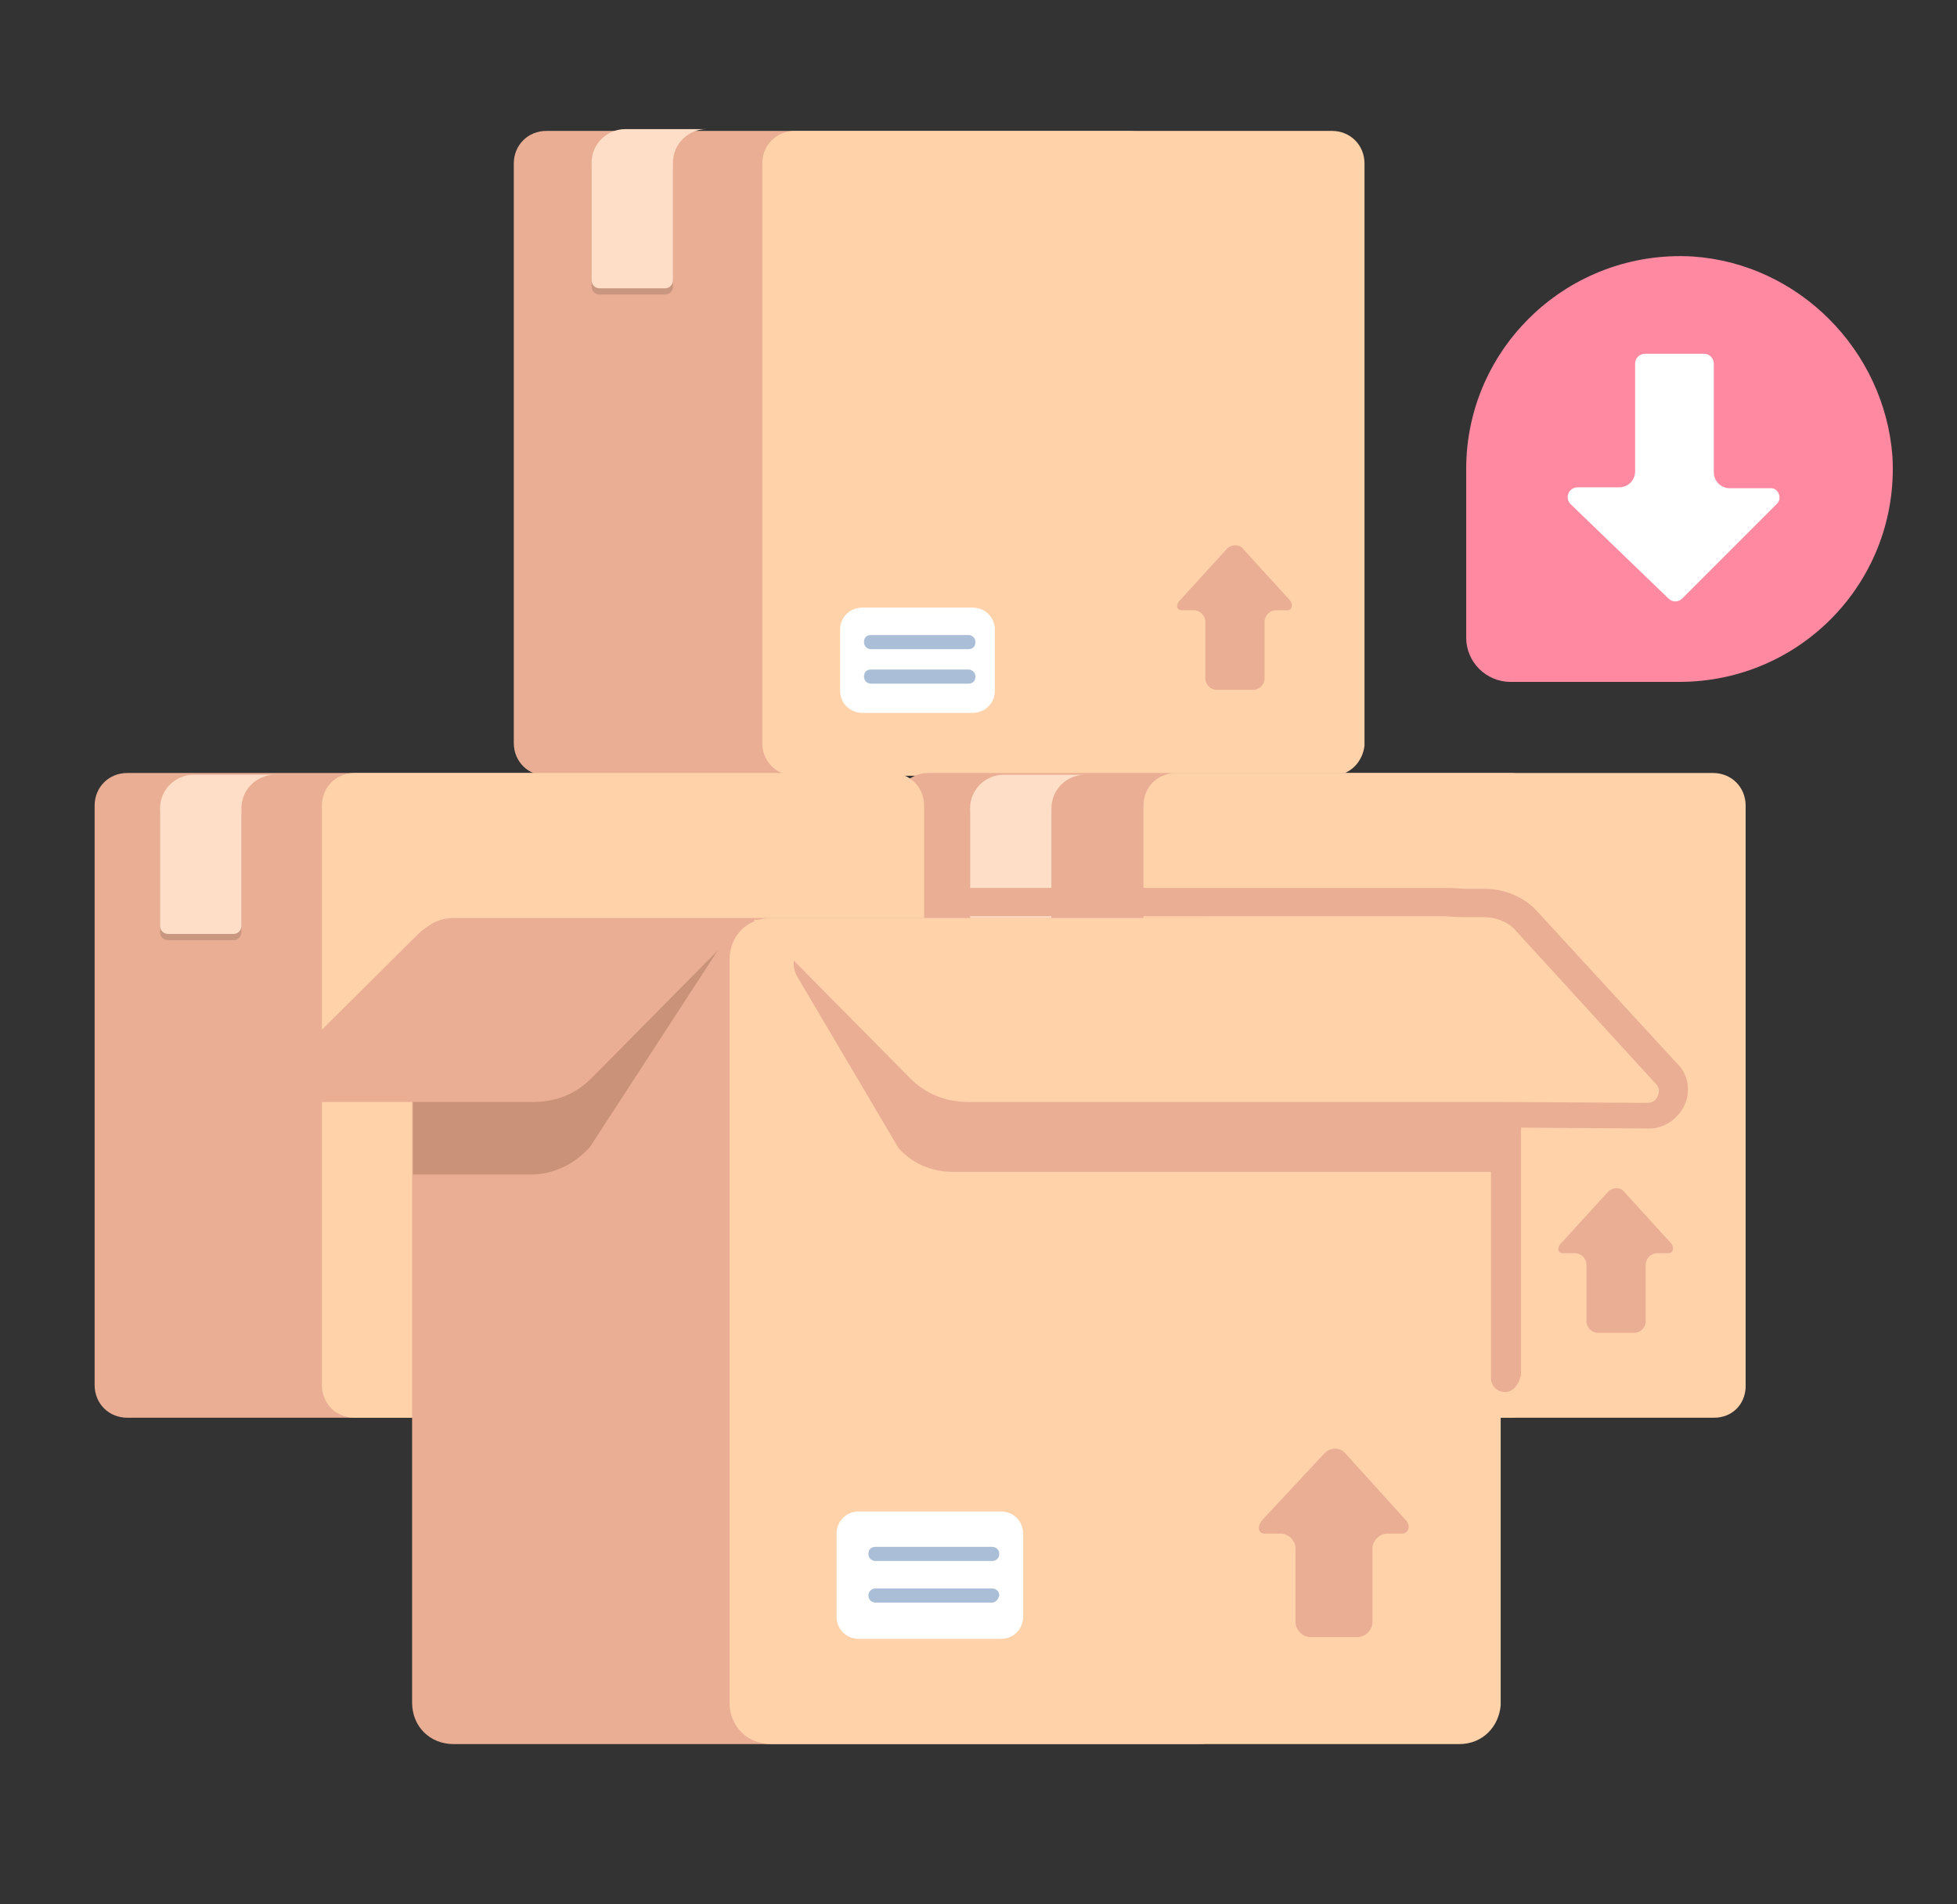
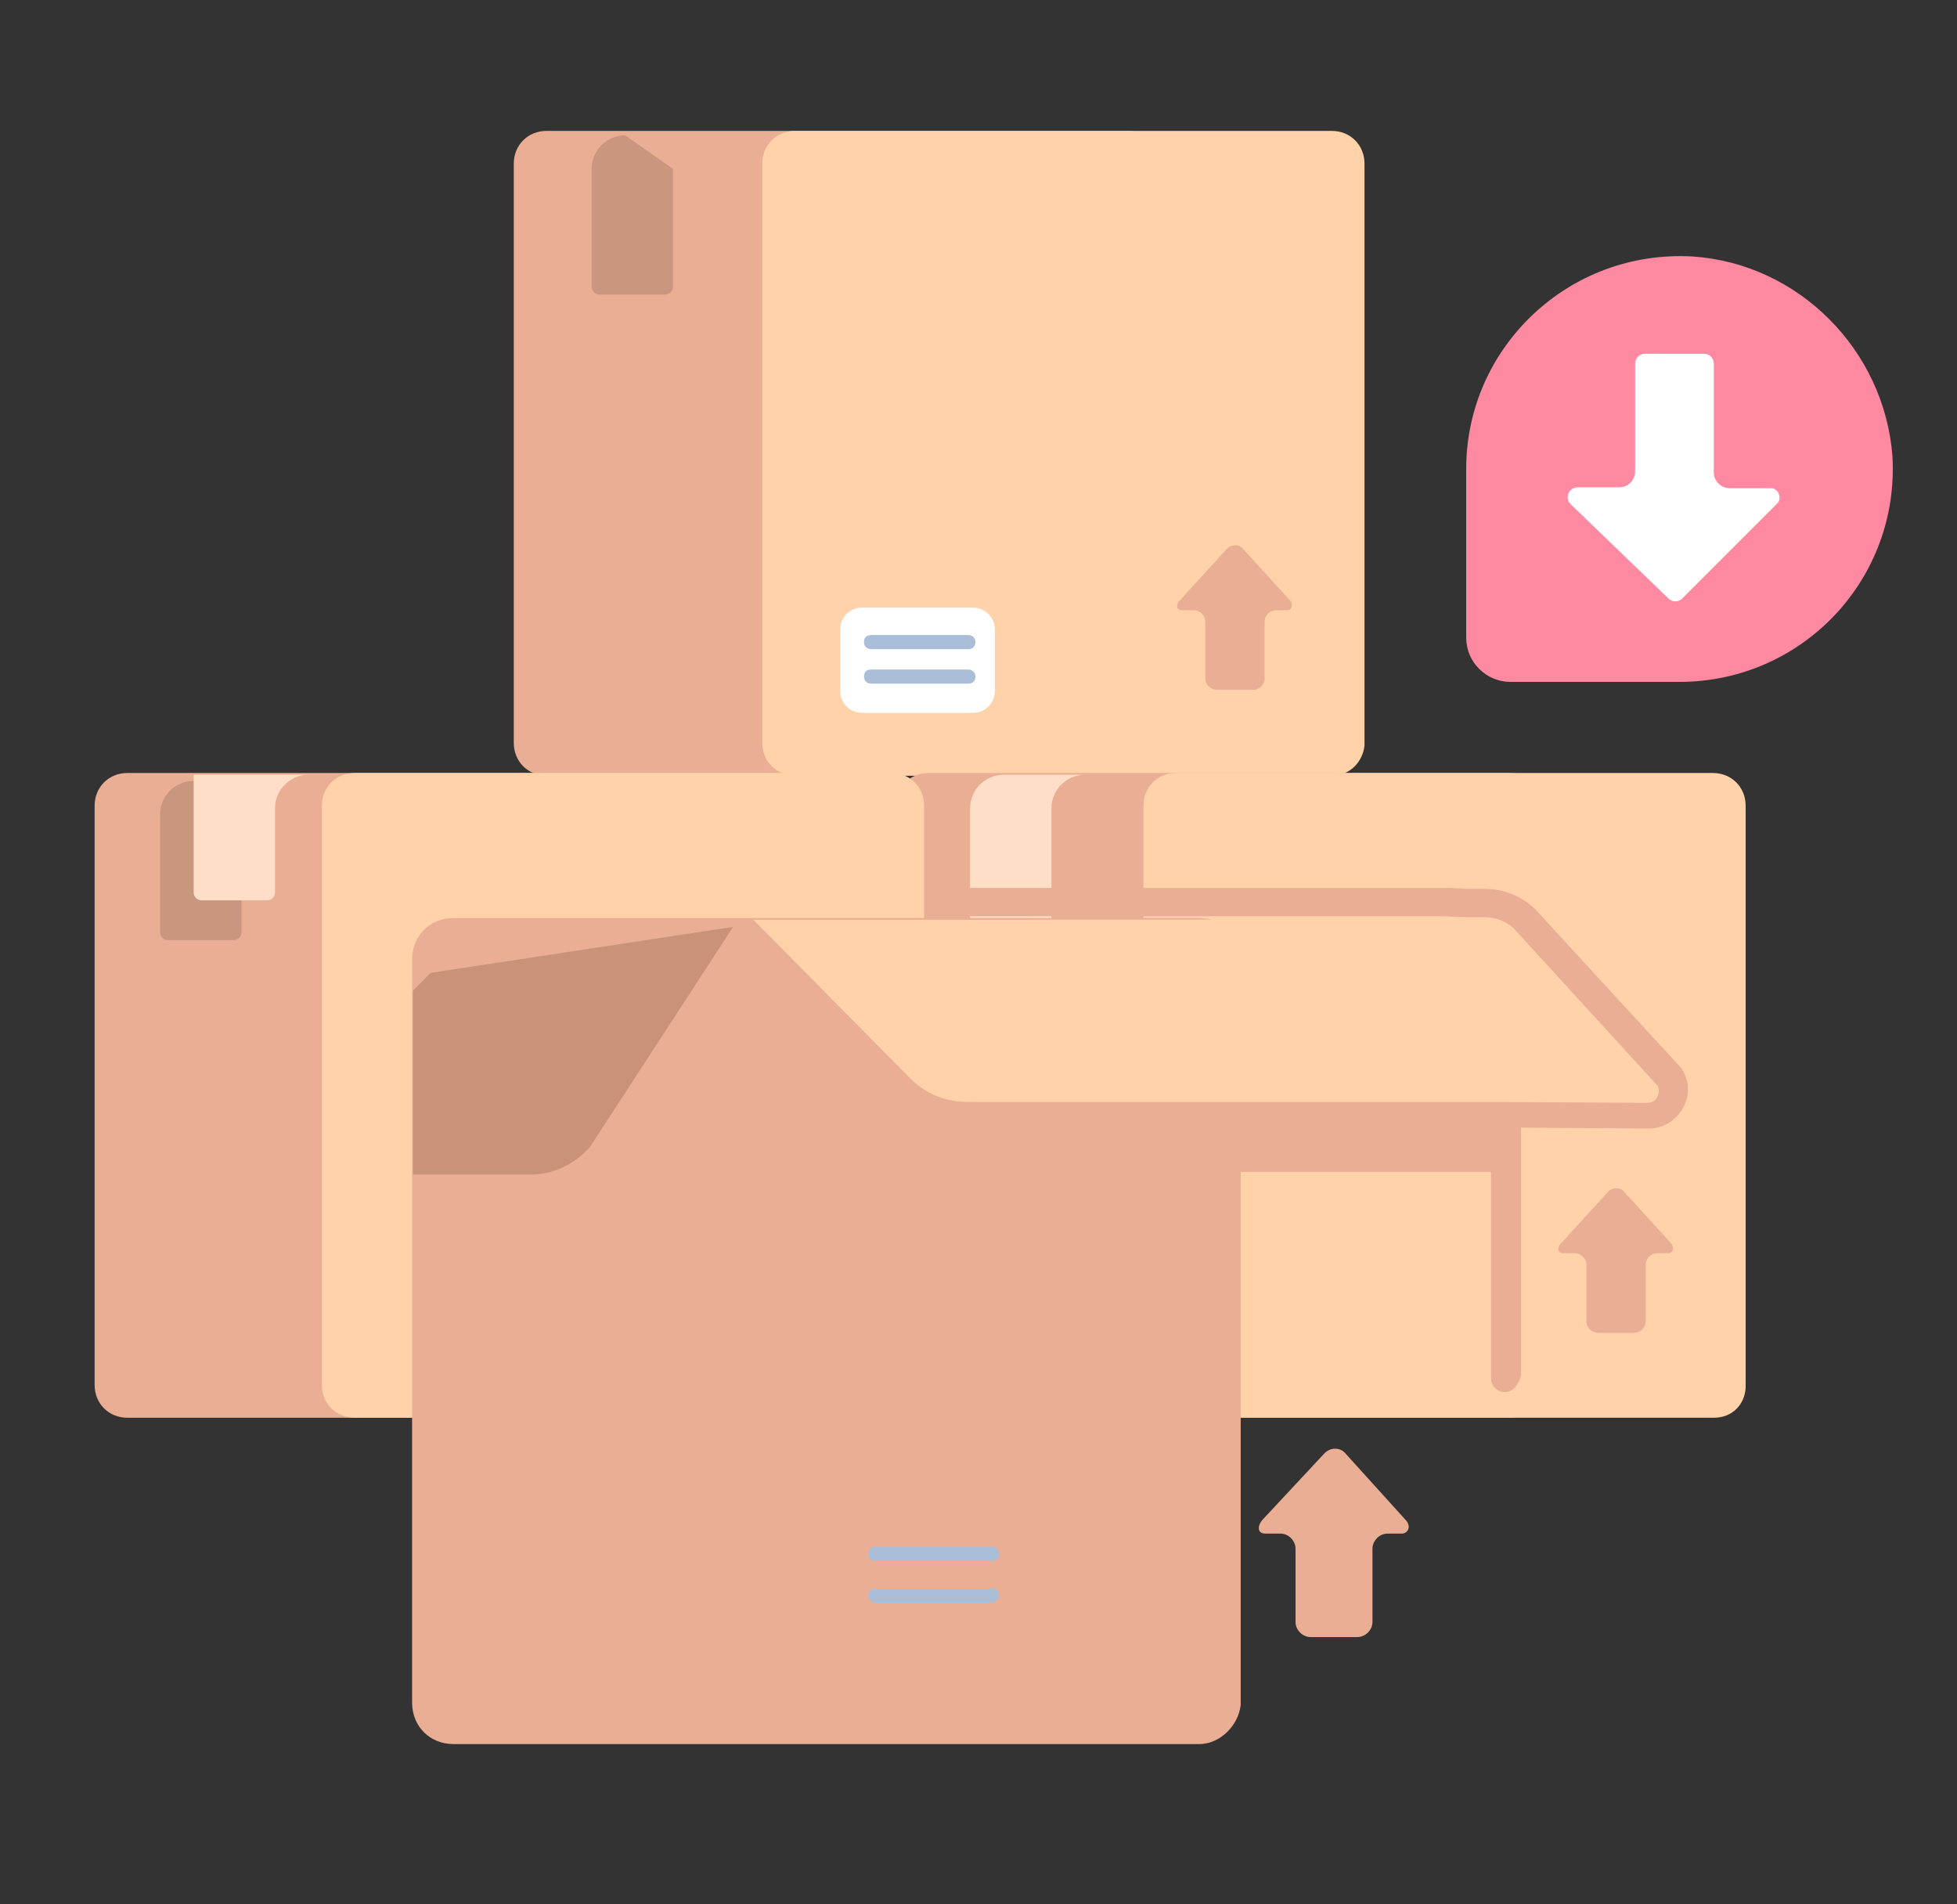
<svg xmlns="http://www.w3.org/2000/svg" xmlns:xlink="http://www.w3.org/1999/xlink" id="Layer_1" viewBox="0 0 221.3 215.3">
  <rect x="0" y="0" width="221.3" height="215.3" fill="#333333" stroke="none" />
  <style>.st0{clip-path:url(#SVGID_2_)}.st1{fill:#e9ae94}.st2{fill:#ffd2a9}.st3{clip-path:url(#SVGID_4_)}.st4{fill:#c99680}.st5{fill:#fedec6}.st6{clip-path:url(#SVGID_6_)}.st7{clip-path:url(#SVGID_8_)}.st8{enable-background:new}.st9{fill:#c99279}.st10{fill:#ff89a1}.st11{fill:#fff}.st12{fill:#aabfd7}</style>
  <title>contaazul-tela-de-xxx-xxx-xxx</title>
  <defs>
    <path id="SVGID_1_" d="M127.6 87.7H61.8c-2.1 0-3.7-1.6-3.7-3.7V18.5c0-2.1 1.6-3.7 3.7-3.7h65.8c2.1 0 3.7 1.6 3.7 3.7v65.8c-.2 1.8-1.8 3.4-3.7 3.4z" />
  </defs>
  <clipPath id="SVGID_2_">
    <use xlink:href="#SVGID_1_" overflow="visible" />
  </clipPath>
  <g class="st0">
    <path class="st1" d="M127.6 87.7H61.8c-2.1 0-3.7-1.6-3.7-3.7V18.5c0-2.1 1.6-3.7 3.7-3.7h65.8c2.1 0 3.7 1.6 3.7 3.7v65.8c-.2 1.8-1.8 3.4-3.7 3.4z" />
  </g>
  <path class="st2" d="M150.6 87.7H89.9c-2.1 0-3.7-1.6-3.7-3.7V18.5c0-2.1 1.6-3.7 3.7-3.7h60.7c2.1 0 3.7 1.6 3.7 3.7v65.8c-.2 1.8-1.6 3.4-3.7 3.4z" />
  <path class="st1" d="M138.7 62.1c.5-.6 1.5-.6 1.9 0l5.2 5.7c.5.5.3 1.2-.2 1.2h-1.3c-.7 0-1.3.6-1.3 1.3v6.4c0 .7-.6 1.3-1.3 1.3h-4.1c-.7 0-1.3-.6-1.3-1.3v-6.4c0-.7-.6-1.3-1.3-1.3h-1.3c-.9 0-.6-.9-.2-1.2l5.2-5.7z" />
  <defs>
    <path id="SVGID_3_" d="M170.8 160.3H105c-2.1 0-3.7-1.6-3.7-3.7V91.1c0-2.1 1.6-3.7 3.7-3.7h65.8c2.1 0 3.7 1.6 3.7 3.7v65.8c-.2 1.9-1.9 3.4-3.7 3.4z" />
  </defs>
  <clipPath id="SVGID_4_">
    <use xlink:href="#SVGID_3_" overflow="visible" />
  </clipPath>
  <g class="st3">
    <path class="st1" d="M170.8 160.3H105c-2.1 0-3.7-1.6-3.7-3.7V91.1c0-2.1 1.6-3.7 3.7-3.7h65.8c2.1 0 3.7 1.6 3.7 3.7v65.8c-.2 1.9-1.9 3.4-3.7 3.4z" />
  </g>
  <g class="st3">
-     <path class="st4" d="M113.5 88.3c-2.1 0-3.8 1.7-3.8 3.8v13.3c0 .5.4.9.9.9h7.4c.5 0 .9-.4.9-.9V92.1" />
    <path class="st5" d="M113.5 87.6c-2.1 0-3.8 1.7-3.8 3.8v13.3c0 .5.4.9.9.9h7.4c.5 0 .9-.4.9-.9V91.4c0-2.1 1.7-3.8 3.8-3.8h.3" />
  </g>
  <g>
    <path class="st2" d="M193.8 160.3H133c-2.1 0-3.7-1.6-3.7-3.7V91.1c0-2.1 1.6-3.7 3.7-3.7h60.7c2.1 0 3.7 1.6 3.7 3.7v65.8c-.1 1.9-1.5 3.4-3.6 3.4z" />
  </g>
  <g>
    <path class="st1" d="M181.8 134.8c.5-.6 1.5-.6 1.9 0l5.2 5.7c.5.5.3 1.2-.2 1.2h-1.3c-.7 0-1.3.6-1.3 1.3v6.4c0 .7-.6 1.3-1.3 1.3h-4.1c-.7 0-1.3-.6-1.3-1.3V143c0-.7-.6-1.3-1.3-1.3h-1.3c-.9 0-.6-.9-.2-1.2l5.2-5.7z" />
  </g>
  <g>
    <defs>
      <path id="SVGID_5_" d="M80.2 160.3H14.4c-2.1 0-3.7-1.6-3.7-3.7V91.1c0-2.1 1.6-3.7 3.7-3.7h65.8c2.1 0 3.7 1.6 3.7 3.7v65.8c-.2 1.9-1.8 3.4-3.7 3.4z" />
    </defs>
    <clipPath id="SVGID_6_">
      <use xlink:href="#SVGID_5_" overflow="visible" />
    </clipPath>
    <g class="st6">
      <path class="st1" d="M77.9 160.3H12.1c-2.1 0-3.7-1.6-3.7-3.7V91.1c0-2.1 1.6-3.7 3.7-3.7h65.8c2.1 0 3.7 1.6 3.7 3.7v65.8c-.2 1.9-1.9 3.4-3.7 3.4z" />
    </g>
    <g class="st6">
      <path class="st4" d="M21.9 88.3c-2.1 0-3.8 1.7-3.8 3.8v13.3c0 .5.4.9.9.9h7.4c.5 0 .9-.4.9-.9V92.1" />
-       <path class="st5" d="M21.9 87.6c-2.1 0-3.8 1.7-3.8 3.8v13.3c0 .5.4.9.9.9h7.4c.5 0 .9-.4.9-.9V91.4c0-2.1 1.7-3.8 3.8-3.8h.3" />
+       <path class="st5" d="M21.9 87.6v13.3c0 .5.4.9.9.9h7.4c.5 0 .9-.4.9-.9V91.4c0-2.1 1.7-3.8 3.8-3.8h.3" />
    </g>
    <g>
      <path class="st2" d="M100.9 160.3H40.1c-2.1 0-3.7-1.6-3.7-3.7V91.1c0-2.1 1.6-3.7 3.7-3.7h60.7c2.1 0 3.7 1.6 3.7 3.7v65.8c-.1 1.9-1.5 3.4-3.6 3.4z" />
    </g>
    <g>
      <path class="st1" d="M91.2 134.8c.5-.6 1.5-.6 1.9 0l5.2 5.7c.5.5.3 1.2-.2 1.2h-1.3c-.7 0-1.3.6-1.3 1.3v6.4c0 .7-.6 1.3-1.3 1.3h-4.1c-.7 0-1.3-.6-1.3-1.3V143c0-.7-.6-1.3-1.3-1.3h-1.3c-.9 0-.6-.9-.2-1.2l5.2-5.7z" />
    </g>
  </g>
  <g>
    <defs>
      <path id="SVGID_7_" d="M135.6 197.2H51.3c-2.7 0-4.7-2-4.7-4.7v-84c0-2.7 2-4.7 4.7-4.7h84.3c2.7 0 4.7 2 4.7 4.7v84.3c-.3 2.4-2.4 4.4-4.7 4.4z" />
    </defs>
    <clipPath id="SVGID_8_">
      <use xlink:href="#SVGID_7_" overflow="visible" />
    </clipPath>
    <g class="st7">
      <path class="st1" d="M135.6 197.2H51.3c-2.7 0-4.7-2-4.7-4.7v-84c0-2.7 2-4.7 4.7-4.7h84.3c2.7 0 4.7 2 4.7 4.7v84.3c-.3 2.4-2.4 4.4-4.7 4.4z" />
    </g>
    <g class="st8">
      <path class="st9" d="M48.7 110l-2 2v20.8H60c2.5 0 4.9-1.1 6.7-3.1l16.2-24.9-34.2 5.2z" />
    </g>
-     <path class="st1" d="M84.6 104l-17.7 17.9c-1.8 1.8-4 2.7-6.7 2.7H34.9c-2.5 0-3.8-3.1-2-4.7l14.4-14.3c1.1-1.1 2.5-1.6 3.8-1.6h33.5z" />
    <g>
-       <path class="st2" d="M165 197.2H87.2c-2.7 0-4.7-2-4.7-4.7v-84c0-2.7 2-4.7 4.7-4.7H165c2.7 0 4.7 2 4.7 4.7v84.3c-.2 2.4-2 4.4-4.7 4.4z" />
-     </g>
+       </g>
    <g>
      <path class="st1" d="M90.2 110.5l11.4 19.3c1.6 1.8 3.8 2.7 6.2 2.7H170v-21.1l-76.8-5.5c-2.6-.2-4.3 2.5-3 4.6z" />
      <path class="st2" d="M85.2 104l17.7 17.9c1.8 1.8 4 2.7 6.7 2.7h76.5c2.5 0 3.8-3.1 2-4.7l-14.2-14.2c-1.1-1.1-2.7-1.8-4.5-1.8.1.1-84.2.1-84.2.1z" />
    </g>
    <g>
      <path class="st1" d="M149.7 164.4c.7-.8 1.9-.8 2.5 0l6.7 7.4c.7.7.4 1.5-.3 1.6h-1.7c-.9 0-1.7.8-1.7 1.7v8.3c0 .9-.8 1.7-1.7 1.7h-5.3c-.9 0-1.7-.8-1.7-1.7v-8.3c0-.9-.8-1.7-1.7-1.7h-1.7c-1.1 0-.8-1.1-.3-1.6l6.9-7.4z" />
    </g>
  </g>
  <g>
    <path class="st1" d="M170.2 157.4c-.9 0-1.6-.7-1.6-1.6v-29.6c0-.4.2-.8.5-1.1.3-.3.7-.5 1.1-.5l16.1.1c.7 0 1.1-.5 1.2-.9.1-.2.2-.8-.2-1.2l-.1-.1-16-17.5c-.8-.8-2.1-1.3-3.4-1.3h-2.2c-1 0-2-.1-2.2-.1H109c-.9 0-1.6-.7-1.6-1.6 0-.9.7-1.6 1.6-1.6h54.4c.2 0 1.3 0 2.3.1h2.2c2.1 0 4.2.8 5.7 2.3l16 17.4c1.2 1.1 1.6 2.9 1 4.5-.7 1.7-2.3 2.9-4.1 2.9l-14.5-.1v28c-.3 1.2-1 1.9-1.8 1.9z" />
  </g>
  <g>
    <path class="st10" d="M214 51.6c.8 13.9-10.2 25.5-24.1 25.5h-19.1c-2.7 0-5-2.2-5-5V53c0-13.7 11.6-24.8 25.6-24 12 .8 21.7 10.6 22.6 22.6z" />
    <path class="st11" d="M200.9 57l-10.7 10.7c-.4.4-1.1.4-1.5 0L177.6 57c-.7-.7-.2-1.9.8-1.9h4.7c1 0 1.8-.8 1.8-1.8V41.1c0-.6.5-1.1 1.1-1.1h6.7c.6 0 1.1.5 1.1 1.1v12.3c0 1 .8 1.8 1.8 1.8h4.7c.8 0 1.3 1.2.6 1.8z" />
  </g>
  <g>
-     <path class="st11" d="M113.2 185.3H97.1c-1.4 0-2.5-1.1-2.5-2.5v-9.4c0-1.4 1.1-2.5 2.5-2.5h16.1c1.4 0 2.5 1.1 2.5 2.5v9.4c0 1.4-1.1 2.5-2.5 2.5zM99 175.7h13.2" />
    <path class="st12" d="M112.2 176.5H99c-.4 0-.8-.3-.8-.8s.3-.8.8-.8h13.2c.4 0 .8.3.8.8s-.4.8-.8.8z" />
    <g>
      <path class="st11" d="M99 180.4h13.2" />
      <path class="st12" d="M112.2 181.2H99c-.4 0-.8-.3-.8-.8 0-.4.3-.8.8-.8h13.2c.4 0 .8.3.8.8-.1.4-.4.8-.8.8z" />
    </g>
  </g>
  <g>
    <path class="st11" d="M110 80.6H97.5c-1.4 0-2.5-1.1-2.5-2.5v-6.9c0-1.4 1.1-2.5 2.5-2.5H110c1.4 0 2.5 1.1 2.5 2.5v6.9c0 1.4-1.1 2.5-2.5 2.5zM98.6 72.6h10.9" />
    <path class="st12" d="M109.5 73.4h-11c-.4 0-.8-.3-.8-.8s.3-.8.8-.8h11c.4 0 .8.3.8.8s-.3.8-.8.8z" />
    <g>
      <path class="st11" d="M98.6 76.5h10.9" />
      <path class="st12" d="M109.5 77.3h-11c-.4 0-.8-.3-.8-.8s.3-.8.8-.8h11c.4 0 .8.3.8.8s-.3.8-.8.8z" />
    </g>
  </g>
  <g>
    <path class="st4" d="M70.7 15.3c-2.1 0-3.8 1.7-3.8 3.8v13.3c0 .5.4.9.9.9h7.4c.5 0 .9-.4.9-.9V19.1" />
-     <path class="st5" d="M70.7 14.6c-2.1 0-3.8 1.7-3.8 3.8v13.3c0 .5.4.9.9.9h7.4c.5 0 .9-.4.9-.9V18.4c0-2.1 1.7-3.8 3.8-3.8h.3" />
  </g>
</svg>